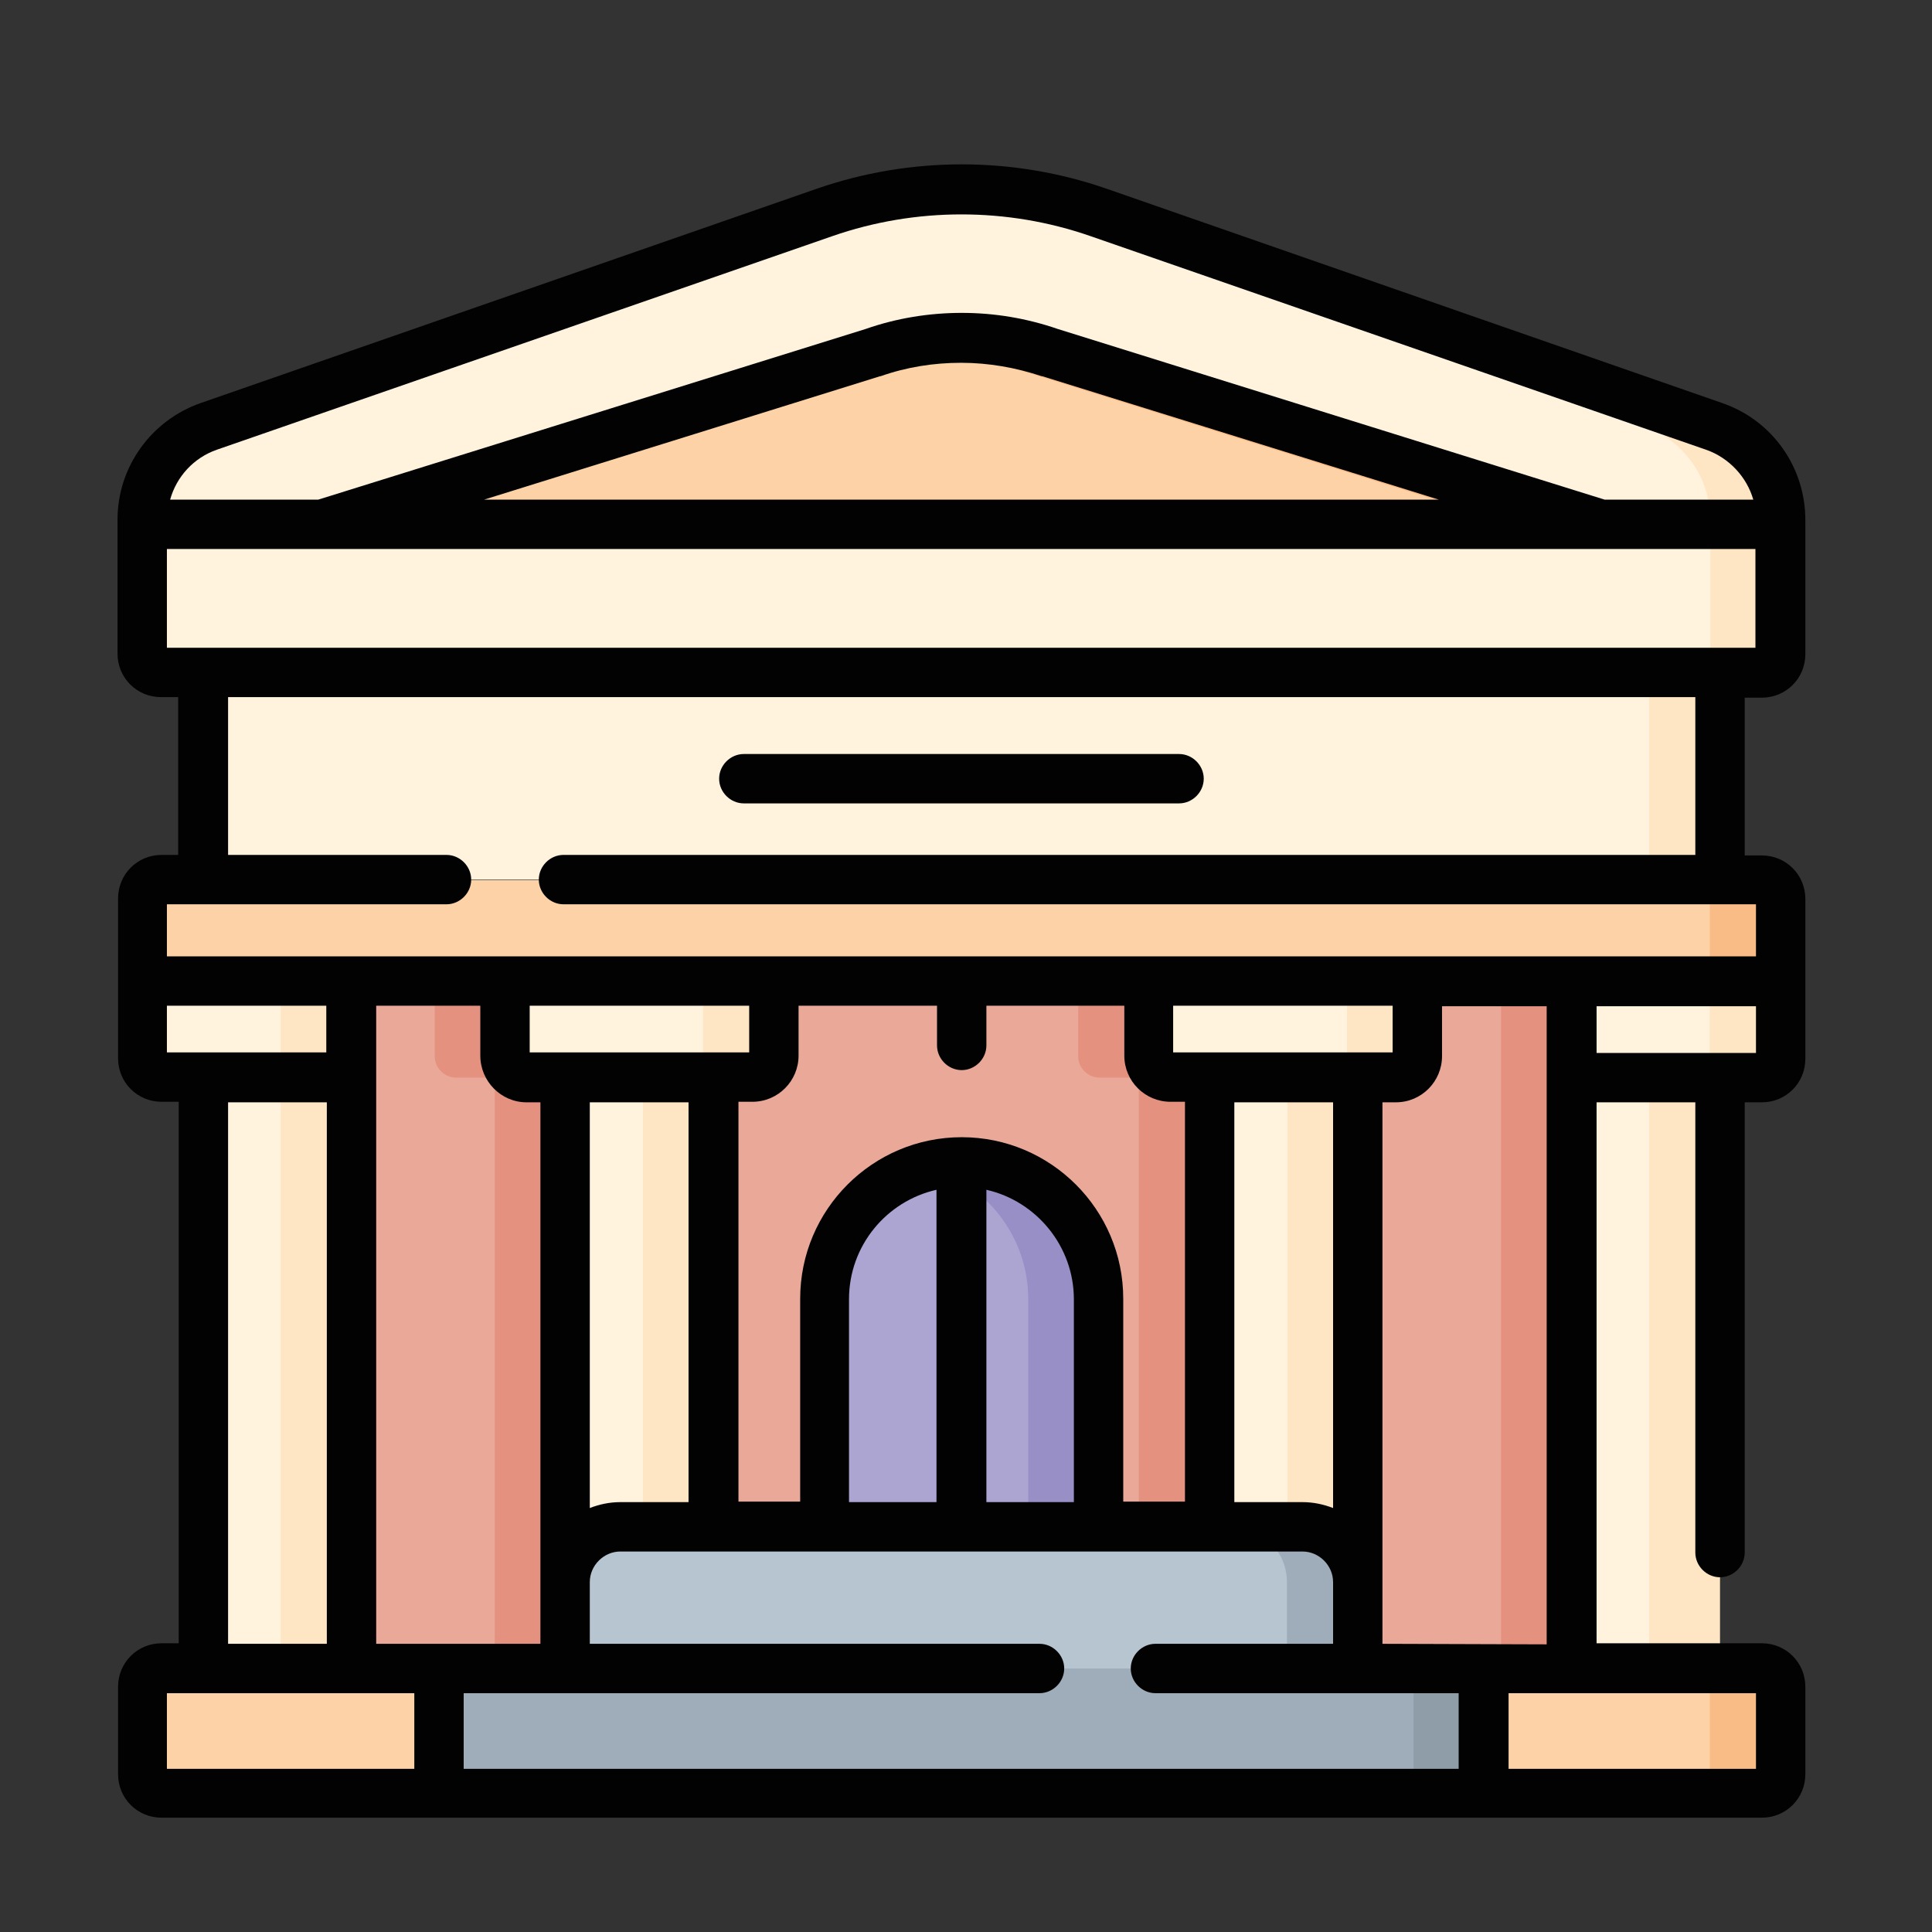
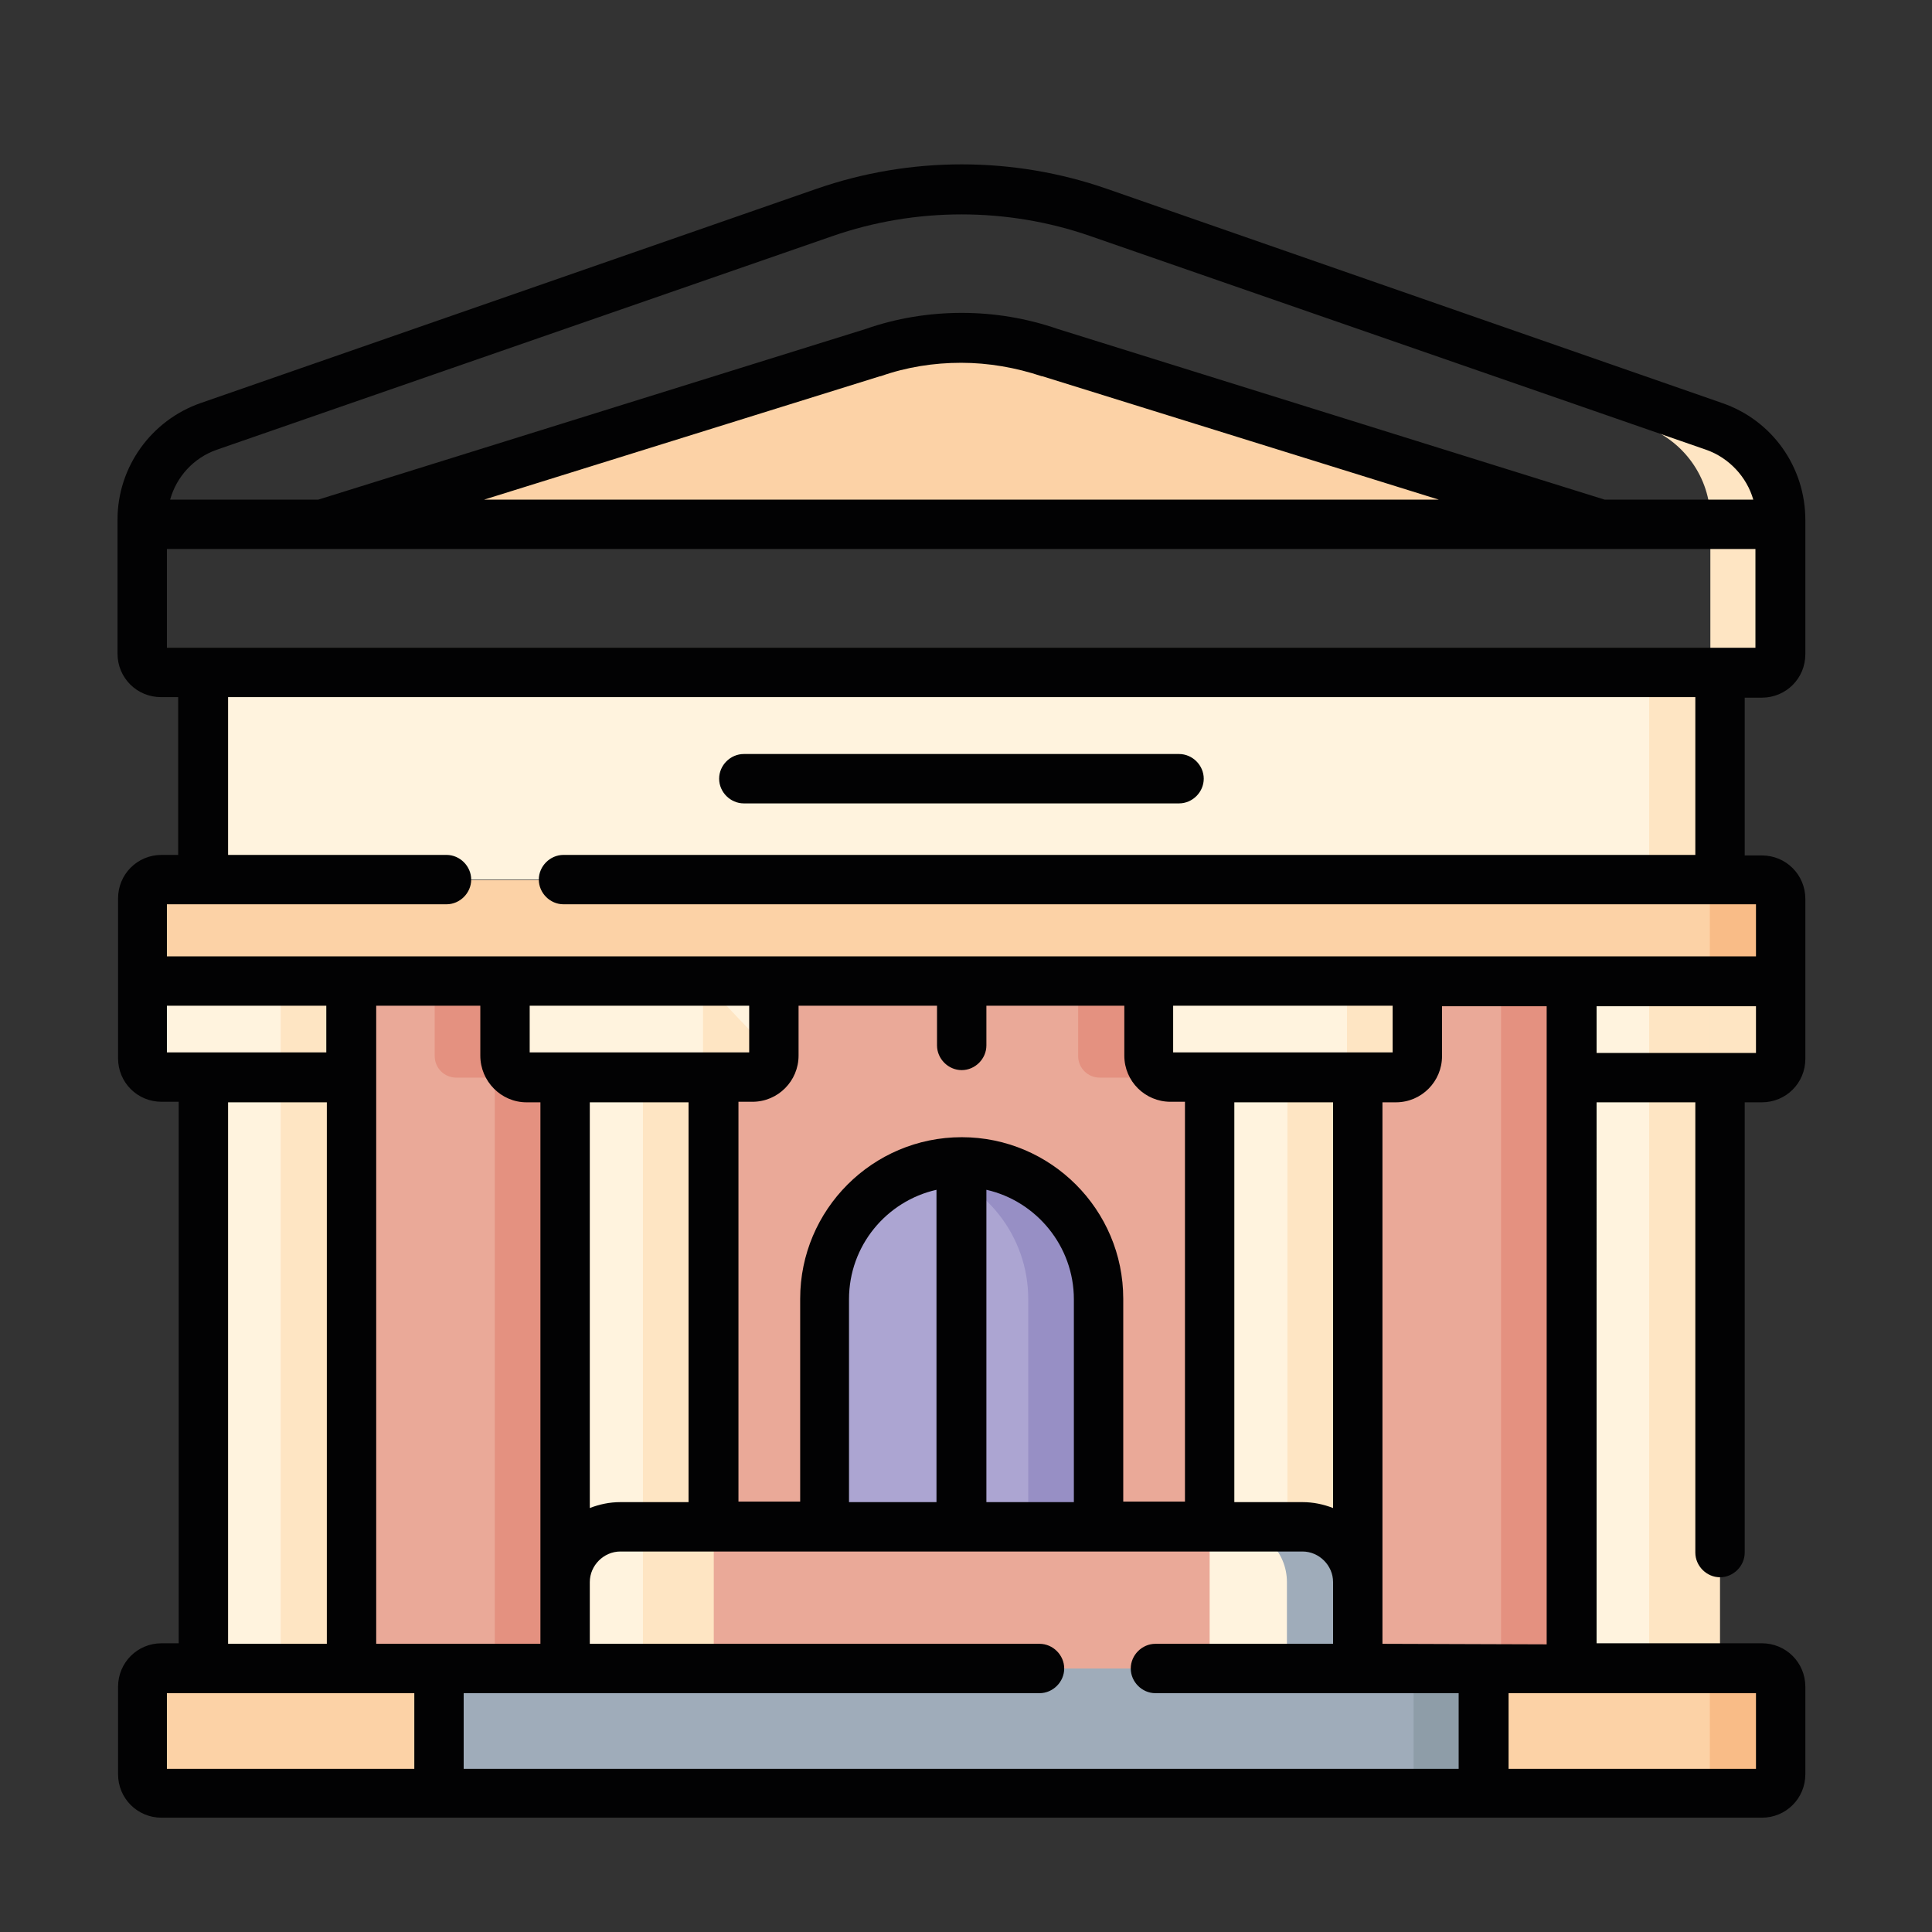
<svg xmlns="http://www.w3.org/2000/svg" version="1.1" id="Livello_1" x="0px" y="0px" viewBox="0 0 36 36" style="enable-background:new 0 0 36 36;" xml:space="preserve">
  <rect x="0" y="0" width="36" height="36" fill="#333333" stroke="none" />
  <style type="text/css">.st0{fill:#EAA998;}
	.st1{fill:#E49180;}
	.st2{fill:#FCD2A6;}
	.st3{fill:#F9BC87;}
	.st4{fill:#FFF3DE;}
	.st5{fill:#FEE5C3;}
	.st6{fill:#B7C5D0;}
	.st7{fill:#9FACBA;}
	.st8{fill:#8E9DA8;}
	.st9{fill:#ACA5D2;}
	.st10{fill:#978FC5;}
	.st11{fill:#020203;}</style>
  <g>
    <g>
      <path class="st0" d="M5.17,18.28h25.5v12.81H5.17V18.28z" />
      <g>
        <path class="st1" d="M9.22,18.28h2.76v12.81H9.22L9.22,18.28z" />
        <path class="st1" d="M12.7,20.08H8.5c-0.22,0-0.4-0.18-0.4-0.4v-1.39h5.01v1.39C13.1,19.9,12.92,20.08,12.7,20.08z" />
-         <path class="st1" d="M21.22,18.28h2.76v12.81h-2.76V18.28z" />
        <path class="st1" d="M24.7,20.08h-4.21c-0.22,0-0.4-0.18-0.4-0.4v-1.39h5.01v1.39C25.1,19.9,24.92,20.08,24.7,20.08L24.7,20.08z" />
        <path class="st1" d="M27.97,18.28h2.76v12.81h-2.76V18.28z" />
      </g>
      <path class="st2" d="M32.83,33.42H3.01c-0.19,0-0.35-0.16-0.35-0.35v-1.63c0-0.19,0.16-0.35,0.35-0.35h29.82    c0.19,0,0.35,0.16,0.35,0.35v1.63C33.18,33.27,33.02,33.42,32.83,33.42z" />
      <path class="st3" d="M32.83,31.09h-1.32c0.19,0,0.35,0.16,0.35,0.35v1.63c0,0.19-0.16,0.35-0.35,0.35h1.32    c0.19,0,0.35-0.16,0.35-0.35v-1.63C33.18,31.25,33.02,31.09,32.83,31.09z" />
      <path class="st2" d="M32.83,16.4H3.01c-0.19,0-0.35,0.16-0.35,0.35v1.54h30.53v-1.54C33.18,16.55,33.02,16.4,32.83,16.4z" />
      <path class="st3" d="M32.83,16.4h-1.32c0.19,0,0.35,0.16,0.35,0.35v1.54h1.32v-1.54C33.18,16.55,33.02,16.4,32.83,16.4z" />
      <path class="st4" d="M3.79,18.28h2.76v12.81H3.79V18.28z" />
      <path class="st5" d="M5.23,18.28h1.32v12.81H5.23V18.28z" />
      <path class="st4" d="M10.53,18.28h2.76v12.81h-2.76V18.28z" />
      <path class="st5" d="M11.98,18.28h1.32v12.81h-1.32V18.28z" />
      <path class="st4" d="M22.54,18.28h2.76v12.81h-2.76V18.28z" />
      <path class="st5" d="M23.99,18.28h1.32v12.81h-1.32V18.28z" />
      <path class="st4" d="M29.28,18.28h2.76v12.81h-2.76V18.28z" />
      <path class="st5" d="M30.73,18.28h1.32v12.81h-1.32V18.28z" />
      <path class="st4" d="M3.79,12.53h28.26v3.86H3.79L3.79,12.53z" />
      <path class="st5" d="M30.73,12.53h1.32v3.86h-1.32V12.53z" />
-       <path class="st4" d="M31.94,7.94L20.48,3.96c-1.66-0.58-3.46-0.58-5.12,0L3.89,7.94C3.15,8.2,2.65,8.9,2.65,9.68v2.5    c0,0.19,0.16,0.35,0.35,0.35h29.82c0.19,0,0.35-0.16,0.35-0.35v-2.5C33.18,8.9,32.68,8.2,31.94,7.94z" />
      <path class="st5" d="M31.94,7.94L20.48,3.96c-1.04-0.36-2.13-0.5-3.22-0.4c0.64,0.05,1.28,0.19,1.9,0.4l11.47,3.98    c0.74,0.26,1.24,0.96,1.24,1.74v2.5c0,0.19-0.16,0.35-0.35,0.35h1.32c0.19,0,0.35-0.16,0.35-0.35v-2.5    C33.18,8.9,32.68,8.2,31.94,7.94z" />
      <path class="st2" d="M6,9.77l10.26-3.2c0.53-0.18,1.09-0.28,1.65-0.28s1.12,0.09,1.65,0.28l10.26,3.2H6z" />
-       <path class="st3" d="M19.57,6.57c-0.53-0.18-1.09-0.28-1.65-0.28c-0.27,0-0.54,0.02-0.81,0.07c0.28,0.05,0.57,0.12,0.84,0.21    l10.26,3.2h1.62L19.57,6.57z" />
-       <path class="st6" d="M24.27,28.45H11.56c-0.57,0-1.03,0.46-1.03,1.03v1.61H25.3v-1.61C25.3,28.91,24.84,28.45,24.27,28.45z" />
      <path class="st7" d="M24.27,28.45h-1.32c0.57,0,1.03,0.46,1.03,1.03v1.61h1.32v-1.61C25.3,28.91,24.84,28.45,24.27,28.45z" />
      <path class="st7" d="M8.18,31.09h19.47v2.33H8.18L8.18,31.09z" />
      <path class="st8" d="M26.34,31.09h1.32v2.33h-1.32V31.09z" />
      <path class="st9" d="M20.47,28.45h-5.11v-4.24c0-1.41,1.14-2.55,2.55-2.55s2.55,1.14,2.55,2.55V28.45z" />
      <path class="st10" d="M17.92,21.65c-0.23,0-0.45,0.03-0.66,0.09c1.09,0.29,1.9,1.28,1.9,2.47v4.24h1.32v-4.24    C20.47,22.8,19.33,21.65,17.92,21.65L17.92,21.65z" />
      <path class="st4" d="M6.55,20.08H3.01c-0.19,0-0.35-0.16-0.35-0.35v-1.44h3.89V20.08z" />
      <path class="st5" d="M5.23,18.28h1.32v1.8H5.23V18.28z" />
-       <path class="st4" d="M32.83,20.08h-3.54v-1.8h3.9v1.44C33.18,19.92,33.02,20.08,32.83,20.08z" />
      <path class="st5" d="M31.86,18.28v1.44c0,0.19-0.16,0.35-0.35,0.35h1.32c0.19,0,0.35-0.16,0.35-0.35v-1.44L31.86,18.28z" />
      <path class="st4" d="M26.01,20.08h-4.21c-0.22,0-0.4-0.18-0.4-0.4v-1.39h5.01v1.39C26.42,19.9,26.24,20.08,26.01,20.08z" />
      <path class="st5" d="M25.1,18.28v1.39c0,0.22-0.18,0.4-0.4,0.4h1.32c0.22,0,0.4-0.18,0.4-0.4v-1.39L25.1,18.28z" />
      <path class="st4" d="M14.02,20.08H9.81c-0.22,0-0.4-0.18-0.4-0.4v-1.39h5.01v1.39C14.42,19.9,14.24,20.08,14.02,20.08z" />
-       <path class="st5" d="M13.1,18.28v1.39c0,0.22-0.18,0.4-0.4,0.4h1.32c0.22,0,0.4-0.18,0.4-0.4v-1.39L13.1,18.28z" />
+       <path class="st5" d="M13.1,18.28v1.39c0,0.22-0.18,0.4-0.4,0.4h1.32c0.22,0,0.4-0.18,0.4-0.4L13.1,18.28z" />
    </g>
    <g>
      <path class="st11" d="M32.09,7.51L20.63,3.52c-1.75-0.61-3.67-0.61-5.42,0L3.74,7.51C2.82,7.83,2.19,8.7,2.19,9.68v2.5    c0,0.45,0.36,0.81,0.81,0.81h0.32v2.94H3.01c-0.45,0-0.81,0.36-0.81,0.81v2.98c0,0.45,0.36,0.81,0.81,0.81h0.32v10.09H3.01    c-0.45,0-0.81,0.36-0.81,0.81v1.63c0,0.45,0.36,0.81,0.81,0.81h29.82c0.45,0,0.81-0.36,0.81-0.81v-1.63    c0-0.45-0.36-0.81-0.81-0.81h-3.08V20.54h1.84v8.39c0,0.25,0.21,0.46,0.46,0.46c0.25,0,0.46-0.21,0.46-0.46v-8.39h0.32    c0.45,0,0.81-0.36,0.81-0.81v-1.44v-1.54c0-0.45-0.36-0.81-0.81-0.81h-0.32v-2.94h0.32c0.45,0,0.81-0.36,0.81-0.81v-2.5    C33.64,8.7,33.02,7.83,32.09,7.51L32.09,7.51z M4.04,8.38l11.47-3.98c1.55-0.54,3.26-0.54,4.81,0l11.47,3.98    c0.43,0.15,0.76,0.51,0.88,0.93H29.9L19.71,6.13c-0.58-0.2-1.18-0.3-1.79-0.3c-0.61,0-1.22,0.1-1.79,0.3L5.93,9.31H3.17    C3.29,8.88,3.61,8.53,4.04,8.38L4.04,8.38z M26.81,9.31H9.02l7.38-2.3c0,0,0.01,0,0.01,0c0.48-0.17,0.99-0.25,1.5-0.25    s1.02,0.09,1.5,0.25c0,0,0.01,0,0.01,0L26.81,9.31z M3.11,18.74l2.97,0v0.87H3.11V18.74z M13.96,18.74v0.87H9.87v-0.87H13.96z     M17.46,18.74v0.74c0,0.25,0.21,0.46,0.46,0.46c0.25,0,0.46-0.21,0.46-0.46v-0.74h2.57v0.93c0,0.48,0.39,0.86,0.86,0.86h0.27v7.45    h-1.15v-3.78c0-1.66-1.35-3.01-3.01-3.01s-3.01,1.35-3.01,3.01v3.78h-1.15v-7.45h0.26c0.48,0,0.86-0.39,0.86-0.86v-0.93    L17.46,18.74L17.46,18.74z M25.95,18.74v0.87h-4.09v-0.87H25.95z M24.84,28.1c-0.18-0.07-0.37-0.11-0.57-0.11H23v-7.45h1.84    L24.84,28.1L24.84,28.1z M15.82,27.99v-3.78c0-1,0.7-1.83,1.63-2.04v5.82H15.82z M18.38,22.17c0.93,0.21,1.63,1.05,1.63,2.04v3.78    h-1.63V22.17z M10.99,20.54h1.84v7.45h-1.27c-0.2,0-0.39,0.04-0.57,0.11V20.54z M9.81,20.54h0.26v10.09H7.01V18.74h1.94v0.93    C8.95,20.15,9.34,20.54,9.81,20.54z M4.25,20.54h1.84v10.09H4.25V20.54z M3.11,31.55h4.61v1.41H3.11L3.11,31.55z M8.64,32.96    v-1.41h10.73c0.25,0,0.46-0.21,0.46-0.46s-0.21-0.46-0.46-0.46h-8.38v-1.15c0-0.31,0.26-0.57,0.57-0.57h12.71    c0.31,0,0.57,0.26,0.57,0.57v1.15h-3.31c-0.25,0-0.46,0.21-0.46,0.46s0.21,0.46,0.46,0.46h5.65v1.41H8.64z M32.72,32.96h-4.61    v-1.41h4.61L32.72,32.96z M25.76,30.63V20.54h0.25c0.48,0,0.86-0.39,0.86-0.86v-0.93h1.95v11.89L25.76,30.63L25.76,30.63z     M32.72,19.62h-2.97v-0.87l2.97,0V19.62z M31.59,15.93H10.5c-0.25,0-0.46,0.21-0.46,0.46s0.21,0.46,0.46,0.46h22.22v0.97H3.11    v-0.97h5.21c0.25,0,0.46-0.21,0.46-0.46s-0.21-0.46-0.46-0.46H4.25v-2.94h27.34V15.93z M32.05,12.07H3.11v-1.84h29.6v1.84H32.05z" />
      <path class="st11" d="M13.86,14.97h8.11c0.25,0,0.46-0.21,0.46-0.46s-0.21-0.46-0.46-0.46h-8.11c-0.25,0-0.46,0.21-0.46,0.46    S13.61,14.97,13.86,14.97L13.86,14.97z" />
    </g>
  </g>
</svg>